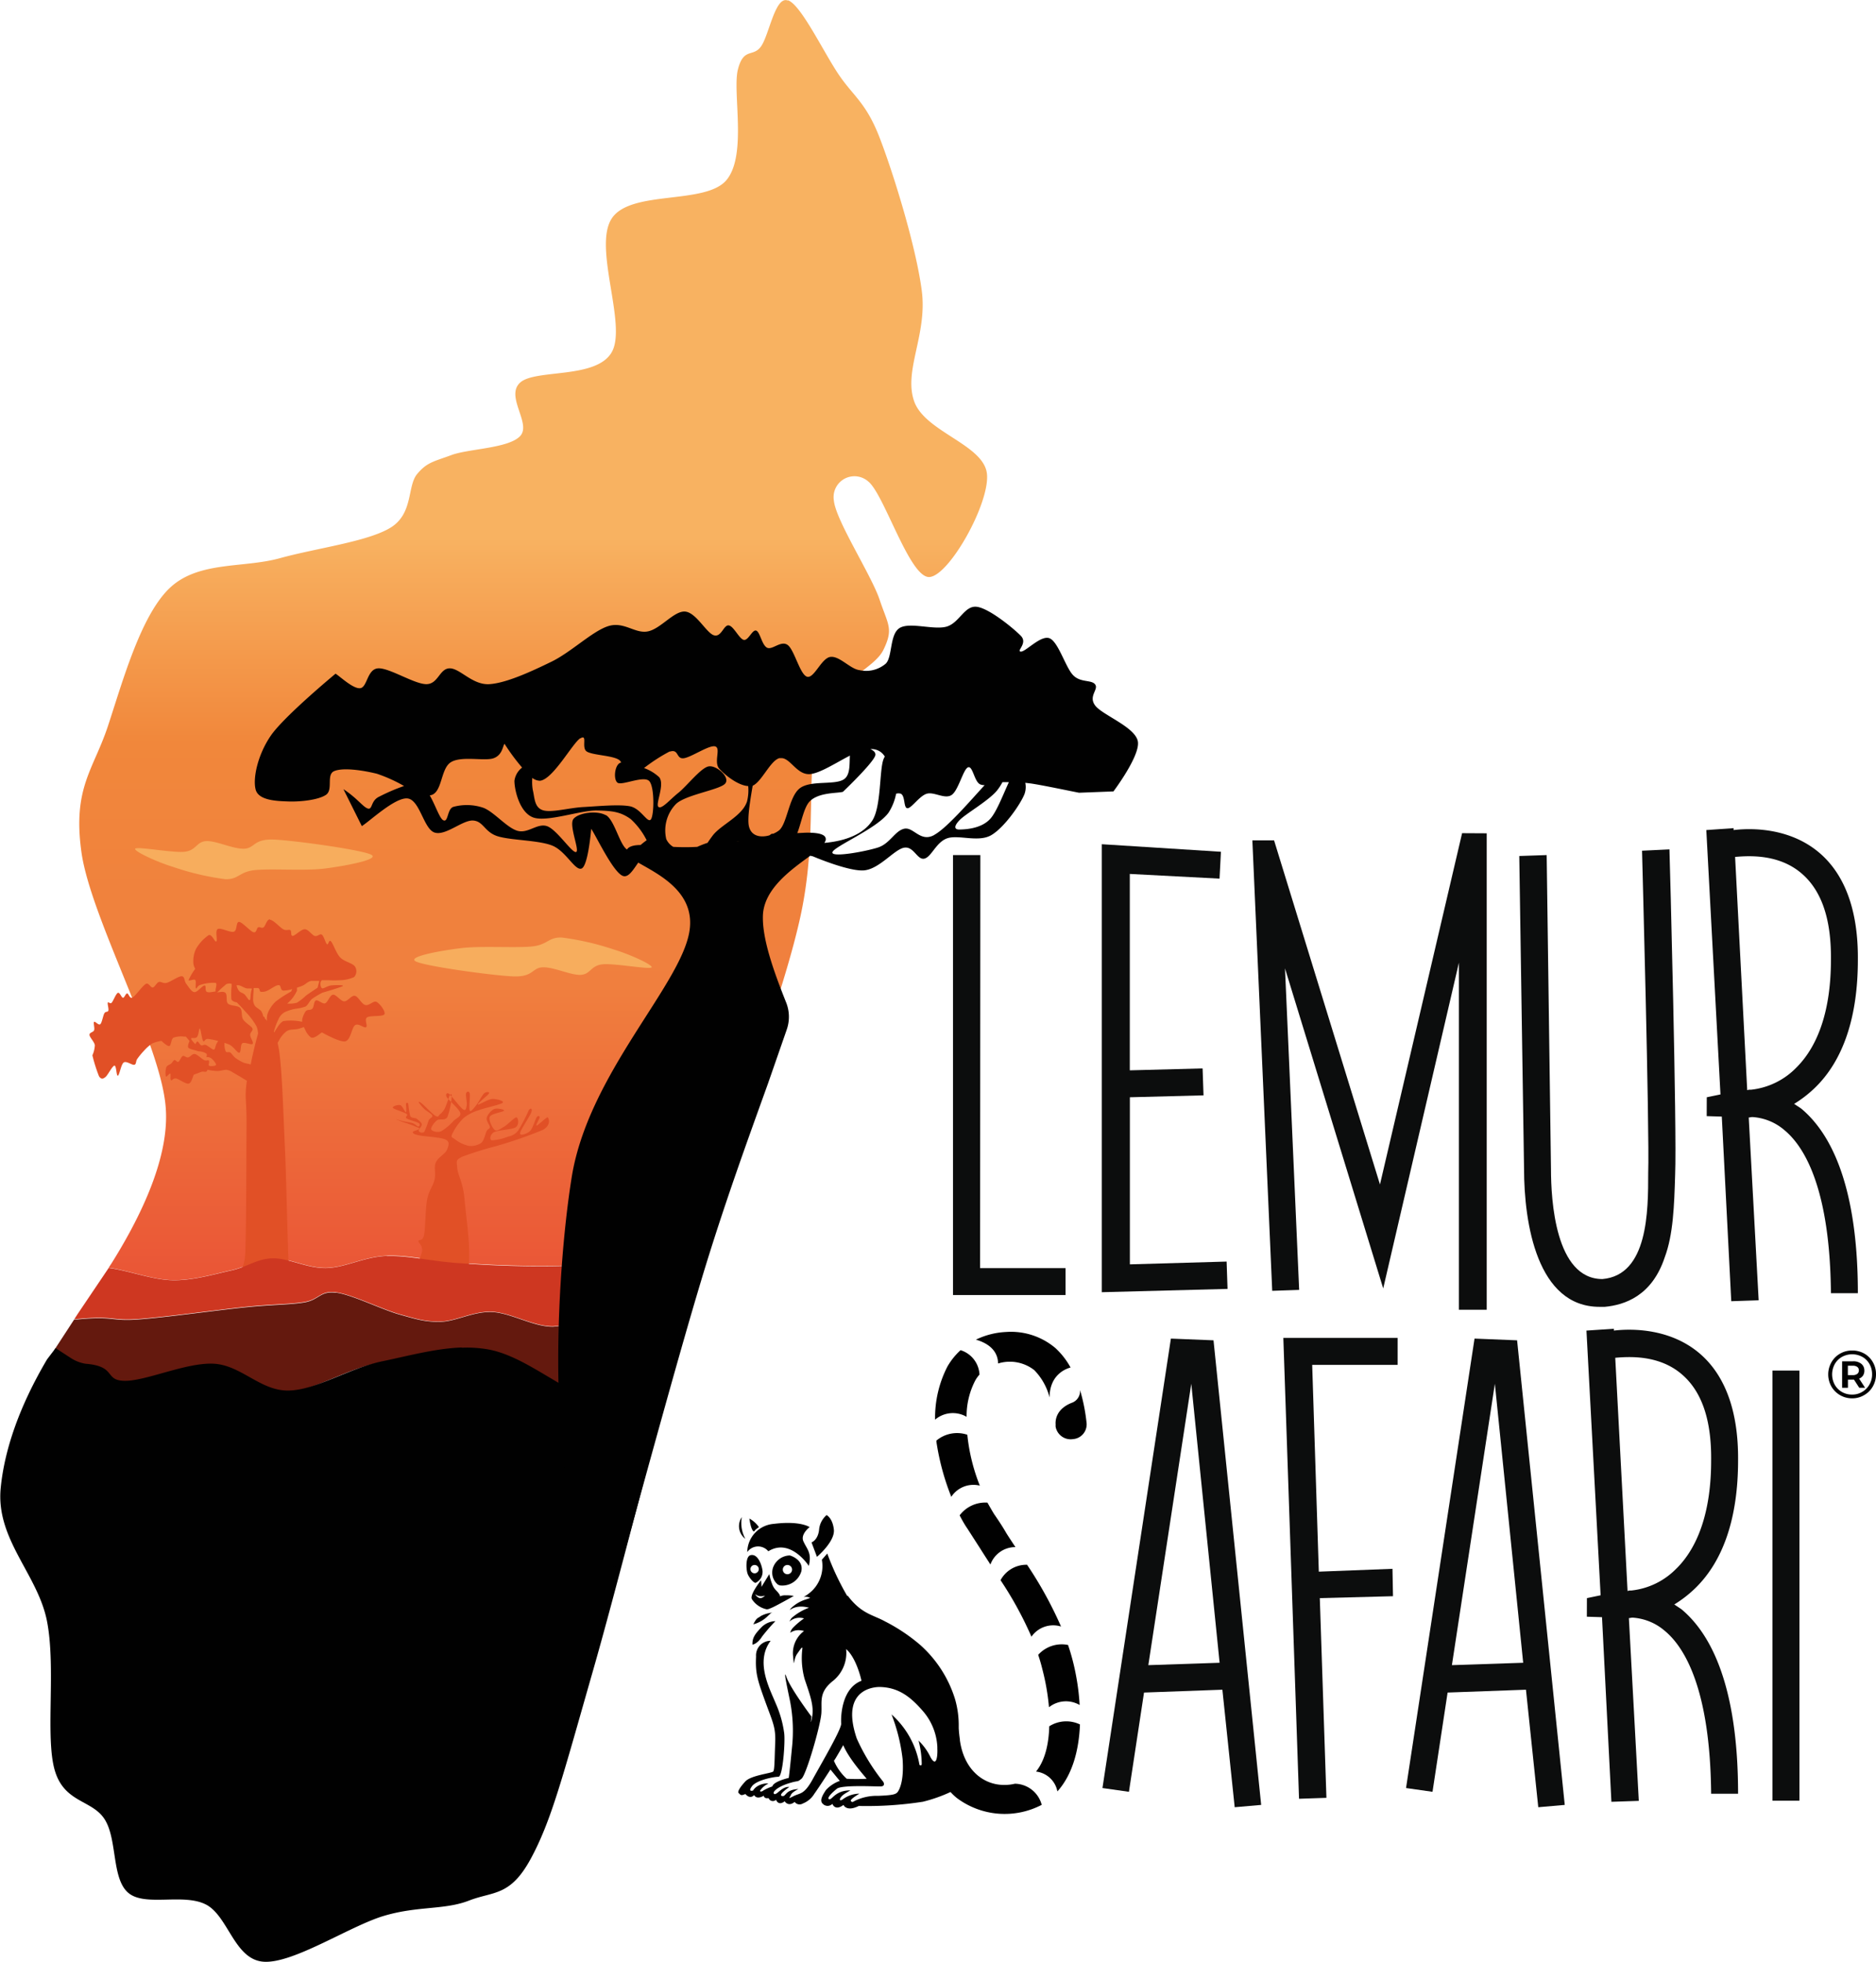
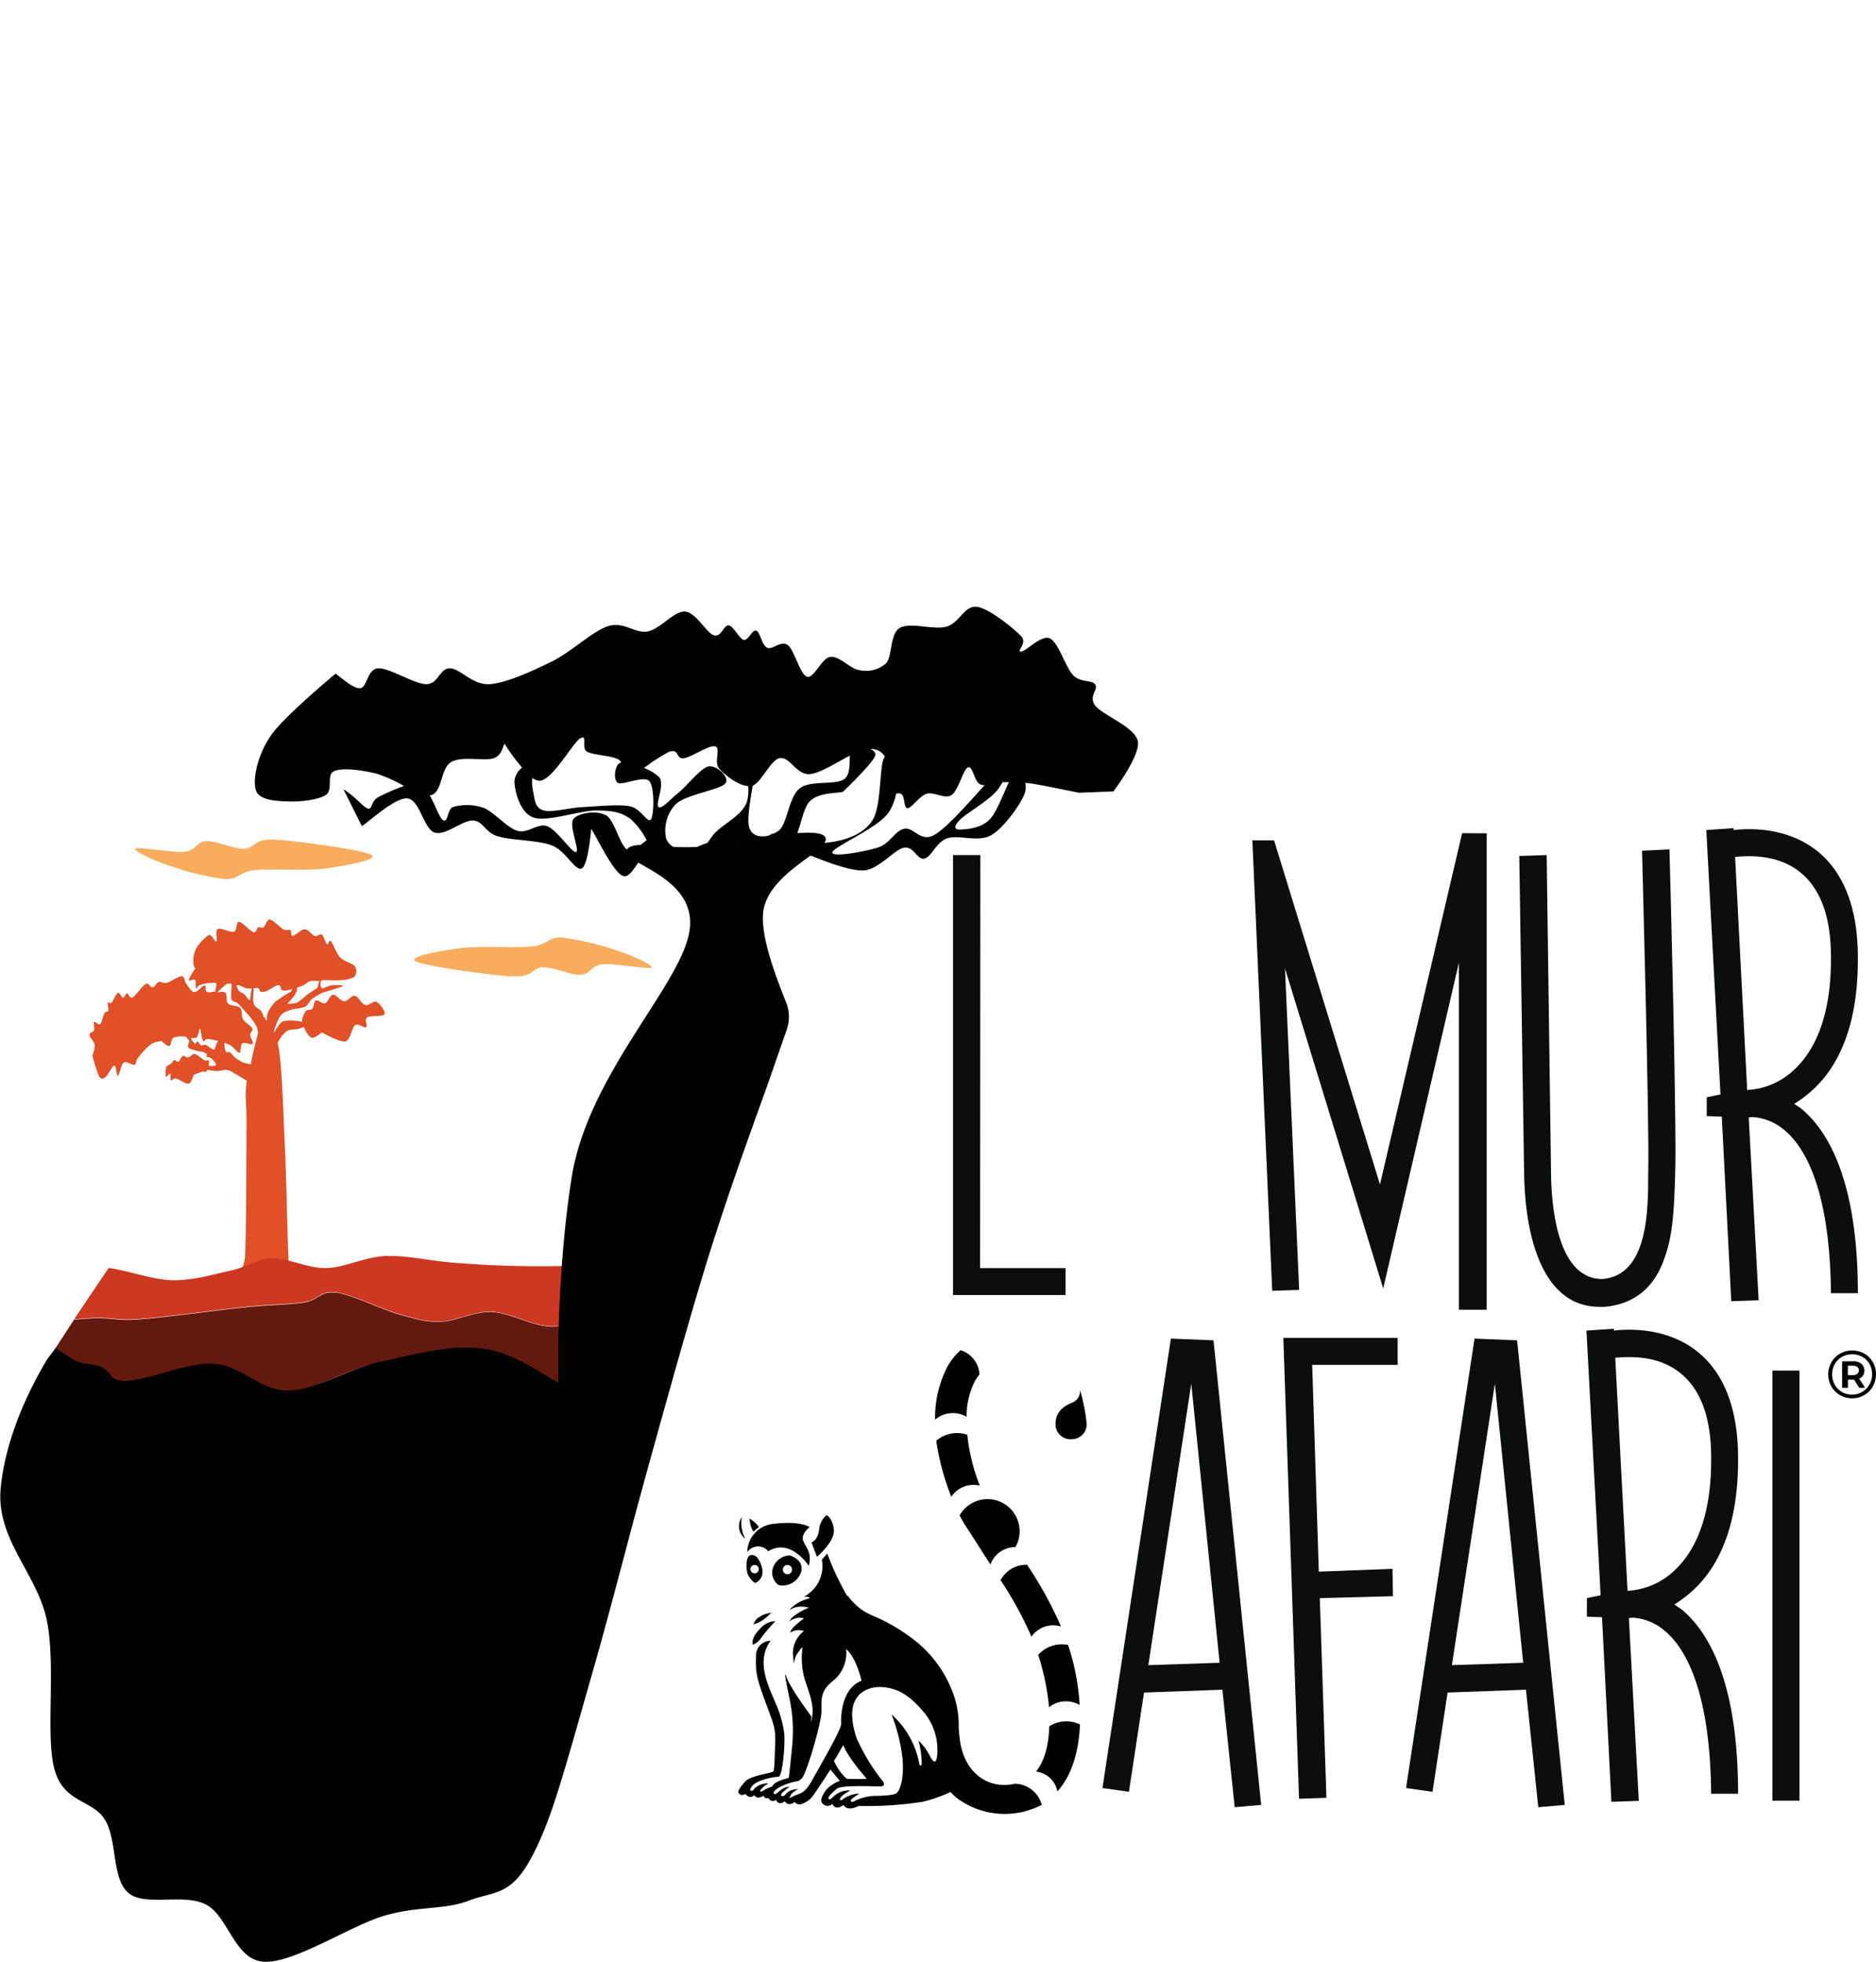
<svg xmlns="http://www.w3.org/2000/svg" id="Calque_1" data-name="Calque 1" viewBox="0 0 283.46 296.47">
  <defs>
    <style>.cls-1,.cls-2,.cls-3,.cls-4,.cls-5,.cls-6{fill-rule:evenodd;}.cls-1{fill:url(#Dégradé_sans_nom_26);}.cls-2{fill:#e15026;}.cls-3{fill:#64190e;}.cls-4{fill:#f7ad5d;}.cls-5{fill:#ce3721;}.cls-6,.cls-8{fill:#010101;}.cls-7{fill:#0c0d0d;}</style>
    <linearGradient id="Dégradé_sans_nom_26" x1="80.54" y1="193.5" x2="80.54" gradientUnits="userSpaceOnUse">
      <stop offset="0" stop-color="#ea5536" />
      <stop offset="0.23" stop-color="#f07f3e" />
      <stop offset="0.42" stop-color="#f1873b" />
      <stop offset="0.58" stop-color="#f8b261" />
    </linearGradient>
  </defs>
-   <path class="cls-1" d="M119.08.05c1.92.68,5.2,7.51,7.5,11s4.24,4.33,6.35,9.81,5.49,16.45,6.35,23.09S136.49,56,138.13,60.65s10.58,6.54,11,11S143.42,87,140.44,87.2s-6.83-12.5-9.24-14.43A3.15,3.15,0,0,0,126,75.66c.29,3,5.67,11.25,6.92,15s2.12,4.33.58,7.51-7.7,4.71-9.81,11.54,0,16.83-2.89,29.43c-.72,3.15-1.65,6.43-2.71,9.87l-.66,2-.66-1.76c-1.59-4.31-2.9-8.26-2.87-11.17,0-5.83,9-8.94,7.73-10.47s-11.38,1-15.46,1.31-8.81-1-9,.66,8.86,3.37,7.73,10.46-12.45,18.63-14.49,32c-.51,3.35-1,7.57-1.27,12.13l-.32,6.71-2.66.36a161.39,161.39,0,0,1-16.22-.37c-4.61-.25-8-1.23-11.43-1.11s-6.33,1.78-9.21,1.84-5.72-1.53-8.11-1.47-3.75,1.29-6.27,1.84-5.78,1.54-8.85,1.48-6.45-1.42-9.58-1.85H16.4l.5-.76c5-8,8.89-16.82,8.09-24-1-9.62-11.35-28.38-12.69-38.09s1.82-12.41,4-19,4.9-16.54,9.23-20.78,11.16-3.07,16.74-4.61,13.28-2.5,16.74-4.62,2.5-6.25,4-8.08,2.6-1.92,5.2-2.89,8.65-1,10.39-2.88-2.31-6,0-8.08,11.54-.48,13.85-4.62-2.89-15.87,0-20.2,14.14-2,17.31-5.77.87-13.37,1.74-16.74S113.79,8.71,115,7s2.12-7.6,4-6.93Z" />
-   <path class="cls-2" d="M63.41,192.59c-1.07-.66.41-2.88.38-3.72s-.61-1-.56-1.32.62.13.84-.91.2-4,.47-5.38.9-2,1.12-3-.13-1.82.18-2.57,1.44-1.32,1.68-1.9.53-1.2-.18-1.57-3.29-.47-4.11-.66-.86-.32-.84-.5,1.18-.33.93-.58a18.69,18.69,0,0,0-2.43-.91,9.52,9.52,0,0,1-1.12-.49s.59.22,1,.33,1.18.19,1.59.33.68.5.84.5a.27.27,0,0,0,.09-.5c-.29-.21-1.56-.51-1.87-.74s.35-.4,0-.67-1.9-.68-2.05-.91.79-.52,1.12-.41.7,1.1.84,1.08,0-1.24,0-1.24c.06-.21.26-.31.37,0a12.69,12.69,0,0,0,.28,1.81c.22.38.73.21,1,.42s.7.52.75.82-.53.8-.47,1a.6.6,0,0,0,.84.16,12.57,12.57,0,0,0,.66-1.73c.2-.42.67-.46.56-.75s-.88-.66-1.22-1a6.34,6.34,0,0,1-.84-1c0-.13.14-.1.56.25s1.53,1.55,2,1.81.42-.05.66-.24a2.89,2.89,0,0,0,.74-.91,17.45,17.45,0,0,0,.66-1.82c.17-.31.42-.53.37,0a11.28,11.28,0,0,1-.65,3.14c-.38.61-1.19.18-1.59.5s-1,1.13-.84,1.4.93.47,1.49.25a8.22,8.22,0,0,0,1.87-1.57c.48-.47,1.19-.65,1-1.24s-1.7-1.85-2-2.32,0-.8.37-.49,1.62,2,2.06,2.31.48-.18.56-.58-.17-1.51-.1-1.82.47-.42.56,0-.15,2.26,0,2.57.58-.32.94-.75.89-1.51,1.21-1.82.91-.27.75,0-1.76,1.52-1.68,1.66,1.52-.79,2.15-.83,1.94.29,1.59.58-2.73.77-3.74,1.16A6.57,6.57,0,0,0,70,169a8.68,8.68,0,0,0-1.68,2.39c-.22.53,0,.46.38.75a5.47,5.47,0,0,0,2,1,2.78,2.78,0,0,0,2-.41c.47-.38.62-1.42.84-1.82s.47-.25.47-.58-.58-.95-.47-1.41a2.42,2.42,0,0,1,1.12-1.32c.44-.18,1.6.06,1.5.25s-1.92.43-2.15.91.39,1.73.74,2,.86-.18,1.41-.49,1.57-1.42,1.86-1.41.47,1.12-.09,1.49-2.66.41-3.27.74-.73,1.13-.37,1.24a7.88,7.88,0,0,0,2.52-.58,2.34,2.34,0,0,0,1.49-.91,24.49,24.49,0,0,0,1.59-3.05c.33-.46.59-.25.38.33s-1.65,2.67-1.69,3.14,1.08.07,1.5-.33.78-1.73,1-2.07.46-.21.46,0-.67,1.24-.46,1.24,1.52-1.35,1.68-1.24.57,1.17-.75,1.9a65.92,65.92,0,0,1-7.19,2.48,52.26,52.26,0,0,0-5,1.57c-1,.54-.81.57-.74,1.66s.9,2.15,1.12,4.87,1.35,9.62.18,11.5-5.74.41-6.82-.25Z" />
  <path class="cls-2" d="M44.6,195.73l.34,0c.78,0,.27.54-.29,0ZM30.22,155.4c-.18-.08-.17,1.19-.55,1.4a.84.84,0,0,1-.37.07l-.41,0,0,.18a4.46,4.46,0,0,0,.62.74c.06-.06.19-.42.34-.39s.34.48.55.57.38-.16.7-.05,1,.74,1.22.7.21-.57.41-.91l.23-.41-.81-.18-.64-.11c-.64-.08-.59.57-.81.3s-.34-1.79-.52-1.87Zm11.83-6.52c-.4,0-1.22.66-1.66.83a1.78,1.78,0,0,1-1,.17c-.23-.07-.07-.48-.41-.57l-.66,0v.17c0,.5-.08,1.05-.07,1.34a1.91,1.91,0,0,0,.23,1.13c.2.33.81.59,1,.87a2.62,2.62,0,0,1,.3.78c.08.15.08-.09.18.13a2.28,2.28,0,0,1,.1.29h0l0,0a.19.19,0,0,1,.1,0l.18.28v-.06a2.77,2.77,0,0,1,.09-1.05,4.93,4.93,0,0,1,1.22-1.83A16.82,16.82,0,0,1,44,149.84c0-.07.07-.15.11-.26l.05-.11h0a5.23,5.23,0,0,1-1.3.23c-.57,0-.34-.83-.74-.83Zm-6.29,0v.08a1.84,1.84,0,0,0,.4.83c.2.22.52.25.78.48s.61.93.78.87.11-.79.22-1.22c0-.11.06-.26.1-.42l0-.12-.69,0c-.47-.07-.8-.38-1.25-.48Zm-1.32-.22c-.28,0-.47.29-.78.52a6.94,6.94,0,0,0-.58.55l-.28.24.61-.07a1.09,1.09,0,0,1,.54.06c.52.26.1,1.31.49,1.7s1.46.25,1.84.65.14,1.23.45,1.74,1.22,1,1.4,1.35-.34.57-.33,1,.57,1.14.37,1.35-1.21-.32-1.55-.09-.15,1.41-.48,1.43-.79-.92-1.56-1.26l-.67-.24v.23a3,3,0,0,0,.19,1.06c.16.27.5,0,.74.21s.4.53.74.79a6.22,6.22,0,0,0,1.3.74l1,.24.17-.85c.3-1.37.63-2.71.9-3.66l.05-.19-.08-.53a2.46,2.46,0,0,0-.19-.58,10.82,10.82,0,0,0-1.66-2.18c-.49-.59-1.29-1.39-1.29-1.39s-.68-.08-.82-.48A11,11,0,0,1,35,149l0-.3,0,0a.9.9,0,0,0-.44-.07Zm13.77-.43-1.17,0c-.69.15-.84.58-1.55.82l-.62.21,0,.45a5.52,5.52,0,0,1-1.47,1.95,4.26,4.26,0,0,0,1.47-.13,8.82,8.82,0,0,0,1.37-1.08c.52-.38,1.74-1.18,1.74-1.18l.24-.93ZM40.79,139c.51,0,1.52,1.17,2,1.43s.83,0,1.07.13,0,.89.37.87,1.26-1,1.81-1,1.05.83,1.48,1,.8-.39,1.11-.18.55,1.27.78,1.44.26-.77.59-.44.8,1.81,1.4,2.44,1.87.86,2.22,1.35a1.31,1.31,0,0,1-.11,1.61,5.2,5.2,0,0,1-2.14.48,14.31,14.31,0,0,1-1.74,0l-1,0-.16.23c-.14.37,0,.94.22,1s.81-.38,1.33-.44,2-.09,1.78.09-3.07,1-3.07,1a14,14,0,0,0-1.55.92c-.44.35-.61.92-1,1.17a6.52,6.52,0,0,1-1.55.35,6.77,6.77,0,0,0-1.63.52,2.23,2.23,0,0,0-.92,1.05,10.12,10.12,0,0,0-.69,1.85h0l0,.09,0,.07.11-.12c.28-.43.79-1.38,1.32-1.6a7.77,7.77,0,0,1,2.74.09h.1v-.32a3.24,3.24,0,0,1,.52-1.24c.25-.35.71-.11,1-.39s.22-1.12.55-1.26,1,.58,1.4.43.71-1.25,1.19-1.3,1.15,1,1.7,1,1.06-.92,1.59-.83,1,1.24,1.59,1.39,1.22-.71,1.7-.47,1.42,1.47,1.18,1.87-2.16.15-2.62.47.15,1.29-.15,1.48-1.14-.66-1.66-.3-.65,2.25-1.48,2.44-3.52-1.35-3.52-1.35c-.28.12-1.19,1.06-1.7.74a2.9,2.9,0,0,1-.77-1l-.27-.55-.62.21c-.8.27-1.49,0-2.11.52a4.45,4.45,0,0,0-.86,1l-.37.66.2,1c.48,3.26.63,9,.9,14.82s.4,16.18.7,19.88a5,5,0,0,0,.47,1.94l.29.37-.34,0c-2-.39-6.78-1.95-7.92-2.86-1.3-1,.63.45.8-3.29s.17-14.88.2-19.17-.3-4.12,0-6.59l.06-.37-1.12-.68c-.4-.23-.75-.44-1-.58a2.25,2.25,0,0,0-1-.4c-.41,0-.91.2-1.44.18a7.49,7.49,0,0,1-1.39-.19h0l-.09.19c-.19.27-.52,0-.85.13s-1.14.43-1.14.43c-.13.23-.34,1.26-.78,1.35s-1.44-.69-1.89-.78-.62.38-.77.26,0-.91-.11-1-.57.59-.67.44a3,3,0,0,1,.07-1.4c.14-.32.54-.38.74-.56s.31-.48.49-.52.38.36.59.26.42-.76.66-.87.51.27.82.21.62-.58,1-.52,1.05.74,1.41.92.64-.1.74.13a.83.83,0,0,1,0,.29l-.06.39.23.1c.27,0,.87,0,.89-.22s-.54-.85-.78-1a1,1,0,0,0-.66-.13c0-.09.12-.39,0-.52a2,2,0,0,0-.74-.31c-.24-.07-.37,0-.71-.13s-1.11-.24-1.29-.48.18-1,.18-1l-.28-.34-.28-.33-.29,0a3.45,3.45,0,0,0-1.59.17c-.37.24-.32,1.18-.62,1.26s-1.19-.78-1.19-.78a5.94,5.94,0,0,0-1.4.39,6.68,6.68,0,0,0-1.26,1.13,10.81,10.81,0,0,0-1,1.22c-.24.35-.1.79-.44.87s-1.18-.62-1.59-.35-.65,1.93-.89,2-.21-1.55-.52-1.52-1,1.43-1.33,1.7-.63.46-1-.09a23.75,23.75,0,0,1-1-3.17,4.18,4.18,0,0,0,.37-1.53c-.07-.51-.79-1.18-.81-1.56s.58-.37.7-.7-.15-1.11,0-1.26.67.57.93.35.42-1.31.62-1.65.51-.13.6-.4-.16-1-.08-1.21.34.28.59,0,.64-1.36.93-1.48.54.73.77.74.39-.64.63-.65.37.86.82.61S21.52,149,22,148.71s.74.57,1.07.52.58-.71.93-.83.61.27,1.18.13,1.76-1,2.26-1,.38.74.7,1.14.76,1.21,1.22,1.26,1.22-1,1.55-1-.06.89.45,1a1.34,1.34,0,0,0,.54,0l.67-.1,0-.17c0-.35.28-1,0-1.13a6.1,6.1,0,0,0-2.29.31c-.5.13-.54.64-.67.52s.07-1.05-.11-1.26-1,.24-1,0a8.74,8.74,0,0,1,1-1.69,2,2,0,0,1-.29-1,4.29,4.29,0,0,1,.4-2,6.34,6.34,0,0,1,1.92-2.09c.52-.19.92,1.11,1.15.95s-.22-1.62.22-1.87,1.91.58,2.44.4.29-1.5.78-1.48,1.7,1.43,2.18,1.56.45-.61.7-.74.51.21.82,0,.49-1.25,1-1.21Z" />
  <path class="cls-3" d="M50.76,195.34c2.39.3,6.94,2.57,9.58,3.31s3.94,1.16,6.27,1.1,4.92-1.59,7.74-1.47,6.33,2.27,9.22,2.21a10.6,10.6,0,0,0,4-1.06l1.21-.52.27,6.37c.17,2.2.4,4.3.71,6.22l.19.83-2-.8c-4.79-1.78-9.95-6.44-15.11-7.36S62,205,57,206s-9.83,4.35-14,4.41-7-3.8-11.06-4S21.88,209,18.68,209s-1.17-2.21-5.9-2.58a5.35,5.35,0,0,1-2.14-.83L8.21,204l3-4.6.47,0c5.59-.55,5,.31,9.21,0s12-1.41,16.23-1.84,6.57-.36,8.84-.73,2.4-1.78,4.8-1.47Z" />
  <path class="cls-4" d="M98.47,146.18c-.29.38-5.65-.64-7.44-.45s-1.79,1.51-3.28,1.59-4-1.17-5.7-1.14-1.38,1.52-4.59,1.37S64.07,146,62.79,145.27s4.09-1.66,7-2,8,0,10.5-.23,2.52-1.44,4.6-1.36a40.8,40.8,0,0,1,7.88,1.82c2.3.68,6,2.34,5.69,2.72Z" />
  <path class="cls-4" d="M20.43,128.26c.3-.38,5.66.65,7.45.46s1.78-1.53,3.28-1.61,4,1.19,5.69,1.15,1.39-1.53,4.6-1.38,13.39,1.57,14.67,2.3-4.09,1.69-7,2.07-8,0-10.51.23-2.51,1.46-4.59,1.38A40,40,0,0,1,26.13,131c-2.3-.69-6-2.38-5.7-2.76Z" />
  <path class="cls-5" d="M58.47,189.82c3.44-.12,6.82.86,11.42,1.1a155.49,155.49,0,0,0,16.21.37l2.67-.36,0,.32c-.07,2.38-.09,4.79,0,7.14l0,.52-1.21.52a10.49,10.49,0,0,1-4,1c-2.89.06-6.39-2.08-9.22-2.2s-5.4,1.41-7.73,1.47-3.63-.37-6.27-1.11-7.18-3-9.58-3.3-2.52,1.1-4.79,1.47-4.67.3-8.84.73-12,1.53-16.21,1.84-3.63-.55-9.21,0l-.47,0,.5-.77,4.67-6.93h.09c3.13.43,6.5,1.78,9.58,1.84s6.32-.92,8.84-1.47,3.87-1.78,6.26-1.84,5.22,1.53,8.11,1.47,5.77-1.72,9.21-1.84Z" />
  <path class="cls-6" d="M69.73,203.67a18.32,18.32,0,0,1,4,.25c5.23.92,10.46,5.59,15.32,7.37l2,.8,1,4.37a13.94,13.94,0,0,0,1.74,3.75,8,8,0,0,0,2.63,2.34l1.1.4-1.64,6.24c-2.38,9.07-4.59,17.4-6.31,23.39-4.58,16-6.24,22.52-9.36,28.29s-5.65,4.91-9.35,6.35S63.13,288,58,289.53s-13.65,7.21-18.13,6.93-5.36-6.93-8.78-8.66-9.16.38-11.69-1.74-1.66-7.89-3.51-11-6.14-2.51-7.61-7.51.2-15.39-1.17-22.51-7.79-12.41-7-20.21c.58-5.84,2.86-12.39,7-19.4l1.29-1.7,2.34,1.52a5.75,5.75,0,0,0,2.18.84c4.79.37,2.74,2.58,6,2.58s9.33-2.83,13.44-2.58,7,4.11,11.21,4.05,9.15-3.38,14.19-4.42c3.79-.78,8-1.95,12.06-2.09Z" />
  <path class="cls-6" d="M171.92,112c-.45-2.16-5.37-3.95-6.44-5.38s.55-2.42,0-3.18-2.19-.23-3.33-1.4-2.22-5-3.54-5.57-3.64,2.06-4.37,2,1.11-1.26,0-2.39-4.78-4.15-6.65-4.38-2.64,2.46-4.58,3-5.54-.73-7.07.2-1.07,4.31-2.08,5.37a4.57,4.57,0,0,1-4,1c-1.39-.17-3-2.16-4.37-2s-2.46,3.28-3.53,3-1.91-4-2.92-4.78-2.32.77-3.12.4-1.07-2.39-1.66-2.59-1.18,1.53-1.87,1.4-1.53-2.09-2.29-2.19S109,96.36,107.86,96s-2.7-3.48-4.37-3.58-3.67,2.62-5.61,3-3.61-1.56-6-.79S86.3,98.55,83.32,100s-6.79,3.22-9.36,3.39-4.44-2.39-6-2.39-1.73,2.39-3.54,2.39-5.61-2.49-7.28-2.39-1.63,2.85-2.7,3-3.12-1.83-3.74-2.19c0,0-7.77,6.43-9.78,9.36s-2.74,6.5-2.29,8.16,3.23,1.73,5,1.79,4.48-.23,5.62-1,0-3.06,1.25-3.59,4-.2,6.45.4a22.79,22.79,0,0,1,4.1,1.85,28.87,28.87,0,0,0-3.73,1.6c-1.33.6-1,2-1.72,1.81s-1.61-1.56-3.71-2.93l2.78,5.58c1.15-.7,5-4.35,6.88-4.18s2.45,4.59,4.1,5.15,4.23-1.9,5.82-1.81,1.72,1.74,3.71,2.37,6.08.58,8.2,1.39,3.5,3.9,4.5,3.49,1.45-6,1.45-6c.8,1.19,3.29,6.51,4.76,7.11.86.35,1.59-.93,2.35-2,3,1.75,8.74,4.43,7.72,10.45-1.38,8.19-15.27,21.55-17.77,37.05s-3.81,47,2.77,56a9.64,9.64,0,0,0,3.18,2.71l1.33.46,1-3.5c4-14.47,8.07-29.38,11.37-40.33s6.84-20.66,10-29.45l2.83-8.14a5.85,5.85,0,0,0-.08-4.1h0c-2-5-3.56-9.56-3.52-12.93,0-4.2,4.32-7.18,7.16-9.26l.39.09s5.46,2.34,7.76,2.12,4.52-3.13,6-3.42,2,1.89,3.08,1.65,1.77-2.48,3.45-3.07,4.7.65,6.65-.47,4.43-4.66,5.05-6.25a3.15,3.15,0,0,0,.11-1.67l.84.1c1.84.27,6.07,1.17,7.28,1.4l5.2-.2S172.37,114.12,171.92,112Zm-54.07,2.59c1.49-.3,2.49,2.59,4.57,2.39,1.52-.14,4-1.77,6-2.79-.09,1.13.1,2.83-.84,3.53-1.32,1-5.09.12-6.75,1.42s-1.89,5.44-3.17,6.39a4,4,0,0,1-.84.47l-.22,0-.35.24c-1.27.36-2.73.18-3.09-1.38-.25-1.07.13-3.59.57-6.12C115.14,118.11,116.43,114.83,117.85,114.55Zm-6.54,12.61a2.2,2.2,0,0,1,.37-.06Zm-10.1-13.61c1.38-.46.93,1.13,2.08,1s3.88-2.06,4.78-1.79-.28,2.39.62,3.38,2.85,2.53,4.36,2.61a6.9,6.9,0,0,1-.18,2.34c-.73,2.22-3.9,3.48-5.16,5.11-.26.34-.53.72-.8,1.13a15.31,15.31,0,0,0-1.56.61,33.62,33.62,0,0,1-3.62,0,2.64,2.64,0,0,1-1.06-1.18,5.73,5.73,0,0,1,1.48-5.31c1.48-1.4,6.6-2.13,7.42-3.07s-1.33-2.83-2.51-2.6-3.31,3-4.57,4-2.49,2.51-3,2.12,1-3.36.12-4.48a6.55,6.55,0,0,0-2.3-1.39A25.92,25.92,0,0,1,101.21,113.55Zm-13.52-2c1.18-.73.07,1.46,1,2s3.74.57,4.78,1.2a1,1,0,0,1,.39.44c-1,.19-1.23,2.6-.54,3.06s4-1.16,4.8-.23.72,5.15.22,5.78-1.5-1.69-3.19-2-4.78,0-7,.12-4.89.91-6.16.47-1.2-1.89-1.49-3.07a7.28,7.28,0,0,1-.07-1.8,2,2,0,0,0,1.15.43C83.56,117.8,86.51,112.29,87.69,111.56Zm3.85,11.61c-1.37-.78-4.14-.37-4.89.56s1,4.83.39,5-2.89-3.37-4.36-3.9-2.89,1.16-4.5.69-3.55-2.88-5.16-3.48a7.75,7.75,0,0,0-4.5-.14c-1,.3-.75,2.51-1.59,2-.55-.37-1.17-2.3-2-3.74H65c1.87-.3,1.52-4,3.12-5s5.09-.13,6.44-.6,1.39-1.82,1.67-2.19A31.72,31.72,0,0,0,78.89,116a3,3,0,0,0-1.16,2c0,1.37.78,4.8,2.85,5.54s7.13-1.1,9.59-1.06,3.65.24,5.13,1.3a11.09,11.09,0,0,1,2.41,3.2,11.07,11.07,0,0,0-.92.72c-1,0-1.78.21-2.05.68C93.61,127.65,92.87,123.94,91.54,123.17Zm33,4.2c.27-.37.33-.68.08-1-.39-.44-1.46-.59-2.92-.56l-1.23.06c.65-1.7,1-3.92,1.9-4.82,1.39-1.37,4.19-1.18,5-1.42,0,0,4.67-4.45,4.89-5.53.08-.39-.25-.7-.74-.92a2.3,2.3,0,0,1,2.17,1.12,2.55,2.55,0,0,0-.18.37c-.66,1.61-.33,7.21-1.72,9.32s-4.11,3-6.65,3.3A4.26,4.26,0,0,1,124.57,127.37Zm16.63-1.22c-2.11,1.18-3.14-1.26-4.55-.94s-2.14,2.24-3.94,2.83-7.16,1.59-6.9.71,6.84-3.62,8.5-6a8.14,8.14,0,0,0,1.12-2.83,1.21,1.21,0,0,1,.72,0c.69.36.38,2.19,1,2.19s1.8-1.86,2.91-2.19,2.7.86,3.74.2,1.77-3.92,2.5-4.19.94,2.23,1.87,2.59a1.66,1.66,0,0,0,.64.1C146.79,120.8,143.16,125.06,141.2,126.15Zm8.38-2.36c-1.4,1.46-3.8,1.52-4.56,1.54s-.94-.44,0-1.42,4.37-2.91,5.66-4.48a8.06,8.06,0,0,0,.82-1.26l.46,0,.51,0C151.63,119.93,150.56,122.77,149.58,123.79Z" />
  <path class="cls-7" d="M148.09,191.64H161v4.07H144V129.22h4.13Z" />
-   <path class="cls-7" d="M185.34,190.65l.14,4.13-19,.5v-67.7l18,1.14-.21,4.06-13.56-.71v29.68l11-.29.14,4.07-11.13.29v25.25Z" />
  <path class="cls-7" d="M224.64,125.93v72h-4.2V145.48L209,194.71l-14.84-48.37,2.14,48.59-4.07.14-3-68.07h3.28l16,52,12.41-53.09Z" />
  <path class="cls-7" d="M252.25,128.36c.07,1.78,1.14,42.45.86,49.16-.14,4.71-.29,9.06-1.57,12.48-1.93,5.85-6.07,7.21-9.06,7.49h-.79c-9.41,0-11.41-12.55-11.41-20.9l-.72-47.23,4.14-.14.65,47.44c0,4.64.64,16.63,7.77,16.63,6.92-.58,6.92-10.35,6.92-16,.22-6.49-.93-48.37-.93-48.73Z" />
  <path class="cls-7" d="M257.89,165.82l2.07-.43-2.14-39.95,4.13-.29v.29c3-.36,8.28-.22,12.49,3.06s6.35,8.92,6.28,16.56c0,8.63-2.21,15.19-6.49,19.33a18.15,18.15,0,0,1-3.14,2.43l1.07.71c5.56,4.64,8.56,14.05,8.56,27.9h-4.07c-.14-15.49-3.85-22-7-24.62a8.22,8.22,0,0,0-4.85-2c-.22,0-.43.07-.57.07l1.5,27.62-4.14.14-1.43-27.9-2.28-.07Zm13.55-4.5c3.36-3.35,5.21-8.84,5.21-16.26.07-6.35-1.5-10.78-4.78-13.35s-7.42-2.42-9.7-2.21L264,164.75a1.26,1.26,0,0,1,.5-.07h.07A11.22,11.22,0,0,0,271.44,161.32Z" />
  <path class="cls-7" d="M183.36,202.55l7.2,70.21-4,.35-1.86-17.76-11.84.43-2.28,15-4-.57,10.34-67.92Zm-9.85,49.09,10.77-.36L180,209.11Z" />
  <path class="cls-7" d="M193.91,202.19h17.27v4.07H198.27l1,31.25,11.13-.43.08,4.14-11.06.29,1,30.18-4.14.14Z" />
  <path class="cls-7" d="M229.23,202.55l7.2,70.21-4,.35-1.86-17.76-11.84.43-2.28,15-4-.57,10.35-67.92Zm-9.85,49.09,10.77-.36-4.28-42.17Z" />
  <path class="cls-7" d="M239.78,241.51l2.07-.43-2.14-40,4.14-.28v.28c3-.35,8.28-.21,12.49,3.07s6.35,8.92,6.28,16.55c0,8.64-2.22,15.2-6.5,19.34a18.15,18.15,0,0,1-3.14,2.43l1.07.71c5.57,4.64,8.57,14,8.57,27.89h-4.07c-.14-15.48-3.85-22-7-24.61a8.25,8.25,0,0,0-4.86-2c-.21,0-.42.07-.57.07l1.5,27.62-4.14.14-1.42-27.9-2.29-.07Zm13.56-4.5c3.35-3.35,5.21-8.85,5.21-16.27.07-6.35-1.5-10.77-4.78-13.34s-7.42-2.42-9.71-2.21l1.86,35.25a1.1,1.1,0,0,1,.5-.08h.07A11.14,11.14,0,0,0,253.34,237Z" />
  <path class="cls-7" d="M267.82,207.12h4.07v65h-4.07Z" />
  <path class="cls-8" d="M281.7,204.56a3.43,3.43,0,0,1,1.29,1.3,3.55,3.55,0,0,1,.47,1.82,3.64,3.64,0,0,1-.48,1.84,3.43,3.43,0,0,1-1.31,1.31,3.49,3.49,0,0,1-1.83.49,3.6,3.6,0,0,1-3.12-1.79,3.71,3.71,0,0,1,0-3.65,3.48,3.48,0,0,1,1.3-1.31,3.61,3.61,0,0,1,1.84-.48A3.68,3.68,0,0,1,281.7,204.56Zm-.32,5.78a2.91,2.91,0,0,0,1.09-1.11,3,3,0,0,0,.4-1.55,3.09,3.09,0,0,0-.39-1.54,2.85,2.85,0,0,0-1.07-1.08,3.2,3.2,0,0,0-3.1,0,2.88,2.88,0,0,0-1.09,1.1,3.26,3.26,0,0,0,0,3.09,2.92,2.92,0,0,0,1.08,1.1,3,3,0,0,0,1.54.4A2.89,2.89,0,0,0,281.38,210.34Zm.13-2.48a1.31,1.31,0,0,1-.6.48l.9,1.38h-.88l-.8-1.23h-.91v1.23h-.88v-4H280a1.89,1.89,0,0,1,1.24.38,1.27,1.27,0,0,1,.46,1A1.36,1.36,0,0,1,281.51,207.86Zm-1.54-.05a1.08,1.08,0,0,0,.66-.19.64.64,0,0,0,.24-.53.62.62,0,0,0-.24-.52,1.08,1.08,0,0,0-.66-.18h-.76v1.42Z" />
  <path class="cls-8" d="M116.09,234.43c3.36-2.08,6.12,2.21,6.12,2.21.48-2-.28-2.5-.82-3.72-.48-1.07.94-2.14.94-2.14s-1.39-1-5.42-.49a4.34,4.34,0,0,0-4,4.26A2,2,0,0,1,116.09,234.43Z" />
  <path class="cls-8" d="M126,231.2c-.18-1.79-1.1-2.24-1.1-2.24a3.27,3.27,0,0,0-1.14,2.24c-.18,1.56-1.14,1.89-1.14,1.89l.82,2.18S126.14,233,126,231.2Z" />
  <path class="cls-8" d="M114,231.39c0-.15.67-.61.67-.61a4.08,4.08,0,0,0-1.44-1.29C113.51,231.43,113.92,231.53,114,231.39Z" />
  <path class="cls-8" d="M112.62,232.55a5,5,0,0,1-.53-3.28A2.39,2.39,0,0,0,112.62,232.55Z" />
  <path class="cls-8" d="M114.17,239.2a1.83,1.83,0,0,0,1-2.1c-.13-.71-.7-2.34-1.76-2.08-.8.18-.69,2.25-.42,2.88S113.92,239.24,114.17,239.2Zm-.15-2.7a.63.63,0,0,1,.63.63.63.63,0,1,1-1.26,0A.63.63,0,0,1,114,236.5Z" />
  <path class="cls-8" d="M121.08,237.46c.39-1.82-1.74-2.4-1.74-2.4a2.76,2.76,0,0,0-2.43,1.58,2.34,2.34,0,0,0,.51,2.72.71.71,0,0,0,.29.18l.14.05A3,3,0,0,0,121.08,237.46Zm-2.1.44a.7.7,0,1,1,0-1.4.7.7,0,1,1,0,1.4Z" />
-   <path class="cls-8" d="M118.72,241.09a1.06,1.06,0,0,0-.25,0,1.77,1.77,0,0,0-.62.16s.13-.14-.45-.77l-.19-.2a2.59,2.59,0,0,1-.55-.92,8,8,0,0,1-.42-1.48s-.82,1.33-1.18,1.93a9.54,9.54,0,0,0-.07-1s-1.79,2.23-1.37,2.87a3.53,3.53,0,0,0,2.18,1.51.82.82,0,0,0,.38-.05,9,9,0,0,0,1-.45h0c1.17-.6,2.76-1.51,2.76-1.51A5.51,5.51,0,0,0,118.72,241.09Zm-4.61-.17a1.5,1.5,0,0,0,.72.3,1.59,1.59,0,0,0,.77-.1c-.37.38-.68.43-.91.35A1.22,1.22,0,0,1,114.11,240.92Z" />
-   <path class="cls-8" d="M150.81,206.05a6,6,0,0,1,5.46,1,9.12,9.12,0,0,1,2.32,4.14c0-3.79,3-4.48,3.17-4.53a11.48,11.48,0,0,0-2.29-2.94,10.39,10.39,0,0,0-7.46-2.43,11.66,11.66,0,0,0-4.55,1.16C148.85,202.85,150.77,203.8,150.81,206.05Z" />
-   <path class="cls-8" d="M148.16,234.1c.49.78,1,1.56,1.49,2.33a4,4,0,0,1,3.78-2.63c-.45-.68-.9-1.36-1.34-2.05-.57-1-1.23-2-1.89-2.95-.34-.56-.67-1.14-1-1.72A4.85,4.85,0,0,0,145,229c.37.72.76,1.41,1.17,2Z" />
+   <path class="cls-8" d="M148.16,234.1c.49.78,1,1.56,1.49,2.33a4,4,0,0,1,3.78-2.63A4.85,4.85,0,0,0,145,229c.37.72.76,1.41,1.17,2Z" />
  <path class="cls-8" d="M148.05,224.51a28.44,28.44,0,0,1-1.89-7.69,4.87,4.87,0,0,0-4.67.88h0c0,.31.07.59.11.87a37.18,37.18,0,0,0,2.14,7.63A4,4,0,0,1,148.05,224.51Z" />
  <path class="cls-8" d="M151.18,238.8a54.53,54.53,0,0,1,4.67,8.54,4,4,0,0,1,4.47-1.54,59.68,59.68,0,0,0-5.13-9.33A4.43,4.43,0,0,0,151.18,238.8Z" />
  <path class="cls-8" d="M146.05,214.11a11.69,11.69,0,0,1,1.29-5.45,4.62,4.62,0,0,1,.66-.93,4.07,4.07,0,0,0-2.86-3.69,10.21,10.21,0,0,0-2,2.5,16.91,16.91,0,0,0-1.85,8A4.13,4.13,0,0,1,146.05,214.11Z" />
  <path class="cls-8" d="M156.87,250.08c.23.7.45,1.43.63,2.18a34.83,34.83,0,0,1,1,5.74,4.12,4.12,0,0,1,4.63-.34,33.54,33.54,0,0,0-.51-4.26,32.83,32.83,0,0,0-1.24-4.81A4.78,4.78,0,0,0,156.87,250.08Z" />
  <path class="cls-8" d="M164.19,215.14a27.1,27.1,0,0,0-1-5.08,1.88,1.88,0,0,1-1.29,1.95c-2.22.9-2.45,2.47-2.4,3.22,0,0,0,0,0,0s0,.16,0,.24a.38.38,0,0,0,0,.12.16.16,0,0,1,0,0,2.31,2.31,0,0,0,2.63,1.89,2.23,2.23,0,0,0,2.06-2.15A2.29,2.29,0,0,0,164.19,215.14Z" />
  <path class="cls-8" d="M153.41,269.56h-.06a6.68,6.68,0,0,1-1.67.18c-3,0-6-2.19-6.64-6.73a.5.5,0,0,1,0-.12c-.08-.55-.15-1.15-.18-1.78a.06.06,0,0,0,0-.06,14.32,14.32,0,0,0-.55-4.26,18.11,18.11,0,0,0-5.32-8.25,26.92,26.92,0,0,0-5.28-3.52c-1.81-1-3.54-1.12-5.61-3.86H128a39.75,39.75,0,0,1-3-6.39l-.82.94a5.22,5.22,0,0,1-1.42,4.63,6.3,6.3,0,0,1-1.34,1,1.46,1.46,0,0,1,1,.14l-.65.23a5.48,5.48,0,0,0-2.28,1.36c-.53.83.27-.78,2.75-.11a8.26,8.26,0,0,0-2.61,1.54,2,2,0,0,0-.18.25c-.28.52-.19.24.27,0a2.3,2.3,0,0,1,1.77-.17,11.19,11.19,0,0,0-1.6,1.33,1.42,1.42,0,0,0-.12.13,1.6,1.6,0,0,0-.28.44c-.28.73.21-.5,2,0a4.16,4.16,0,0,0-1.67,3.66c.23,2.33,0,.67.62-.2s.67-1,.81-.91a11.85,11.85,0,0,0,.33,4.72c.85,2.51,1.44,4.1,1.12,5.76s-.09-.1-.09-.1-3.15-4.21-3.77-5.95.31,2.51.55,3.7a23.55,23.55,0,0,1,.27,7c-.31,3.3-.48,4.52-.48,4.52s-2.32.53-2.48,1.29a6.92,6.92,0,0,0-1.37.62c-.25.22-.59.16-.47,0a3,3,0,0,1,1.14-1c.45-.13-1.46-.23-2.22,1,0,0-.85.27-.15-.66s3.36-1.44,4-1.42,1.05-5.35.85-6.67a16.48,16.48,0,0,0-1.27-4.42c-.9-2.22-3.15-6.28-.77-9.46a2.2,2.2,0,0,0-2.2,2.36c-.12,2.45.18,3.49,1.37,6.77s1.62,3.95,1.52,6.33-.08,4-.29,4.28-3.35.57-4.22,1.51-1.23,1.6-1,1.77.25.49,1,.13c0,0,.67.88,1.33.16,0,0,.31.77,1.46.1,0,0,0,.49.72.36a.69.69,0,0,0,1.13.25s.31,1,1.31.23c0,0,.51.9,1.5.1a.93.93,0,0,0,1.23.24,3.54,3.54,0,0,0,1.75-1.48c.61-.83,2.43-3.66,2.43-3.66l1.41,1.72a5.23,5.23,0,0,0-2.09,1.38c-.55.83-1,1.62-.47,2.09a1,1,0,0,0,1.44,0s.38,1.14,1.68.16c0,0,.42,1.09,2.31.16a55.26,55.26,0,0,0,9.69-.64,22.62,22.62,0,0,0,4.17-1.47,8.18,8.18,0,0,0,1,.94h0a12.07,12.07,0,0,0,12.78,1A4.26,4.26,0,0,0,153.41,269.56Zm-30.6-.7c-1.32,2.4-1.89,2.06-2.9,2.57s-.57.26-.41-.17,1.14-.9,1.14-.9c-2.11.12-1.81,1.21-2.48,1.05s1.11-1.36,1.11-1.36c-1.11-.13-1.92,1.3-2.29,1.05s.47-1.05,2.13-1.58,1.28-.13,2-.72,2.89-8.11,3-9.92-.44-3.17,1.85-4.94a5.45,5.45,0,0,0,1.89-4.73c1.61,1.4,2.32,4.79,2.32,4.79-3.1,1.18-3.13,5.63-3.07,6.47S124.12,266.47,122.81,268.86Zm3.2-2.78c.1-.05,1.4-2.35,1.4-2.35.93,2.22,3.53,5,3.53,5.08a29.22,29.22,0,0,1-3,0A7.83,7.83,0,0,1,126,266.08Zm15.59-.72c-.1.79-.36,1.33-1,.19a8.74,8.74,0,0,0-1.81-2.51,14.12,14.12,0,0,1,.48,3.52c0,.38-.34.15-.34.15a13.12,13.12,0,0,0-4.22-7.62,27,27,0,0,1,1.67,6.74c.22,3.16-.41,4.46-.69,4.9s-.76.57-3,.66a7.49,7.49,0,0,0-3.45.72c-.36.18-.45.32-.67.07s1.29-1.12,1.29-1.12a4.27,4.27,0,0,0-2.55.88c-.65.42-.53-.35.45-.94l.73-.44c-2.31,0-2.76,1.48-3.2,1.34s.44-1,1.17-1.59,5.69-.33,6.56-.34.44-.7.44-.7a30.19,30.19,0,0,1-4-6.53c-2.76-8.09,3.51-7.8,3.51-7.8,2.71.07,4.53,1.38,6.47,3.63a8.93,8.93,0,0,1,2.19,5.41v.25A7.28,7.28,0,0,1,141.6,265.36Z" />
  <path class="cls-8" d="M158.54,260.88c-.07,2.62-.62,5.15-2,6.84a3.72,3.72,0,0,1,3.23,3c2.3-2.56,3.26-6.29,3.41-10.12A4.79,4.79,0,0,0,158.54,260.88Z" />
  <path class="cls-8" d="M114.94,244.23c-.44.37-.57.13-1.11,1.24a4.94,4.94,0,0,0,2-1.08c.83-.79.64-.59.88-.69A4.54,4.54,0,0,0,114.94,244.23Z" />
  <path class="cls-8" d="M113.7,248.54s.74-.08,1.46-1.24a28.7,28.7,0,0,1,2-2.31,3.09,3.09,0,0,0-2.09.91C114.2,246.81,113.63,247.45,113.7,248.54Z" />
</svg>